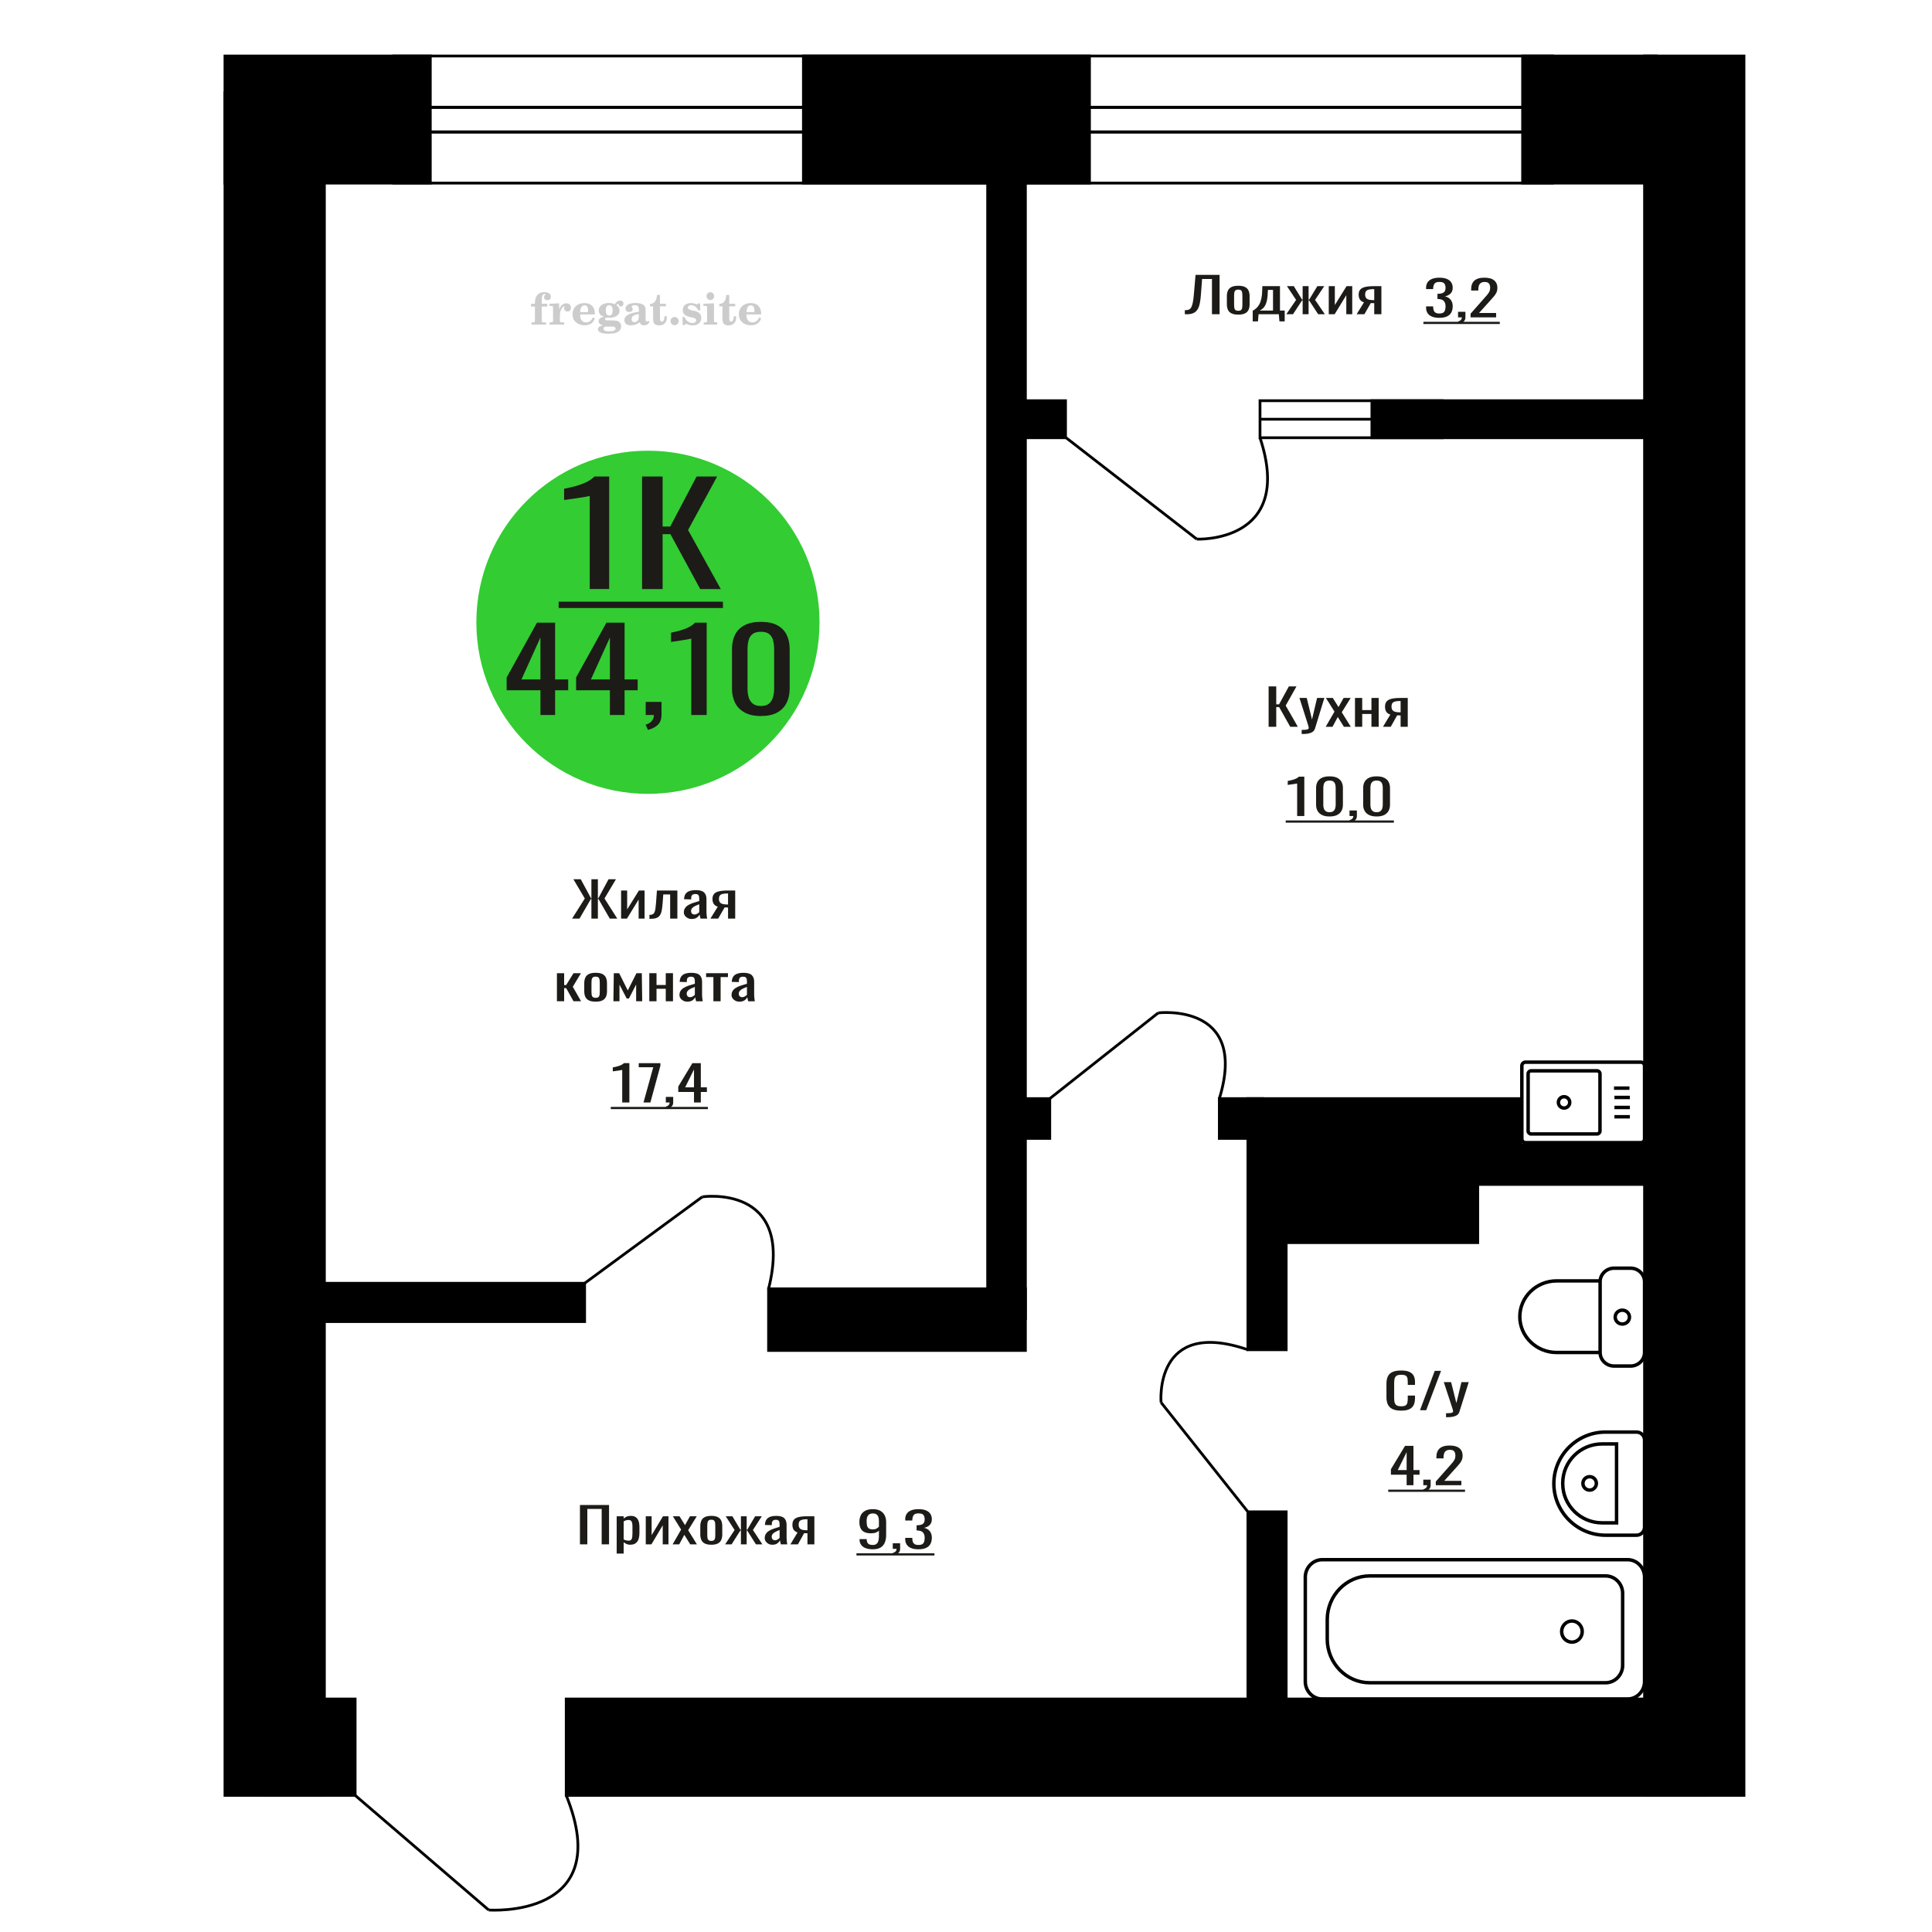
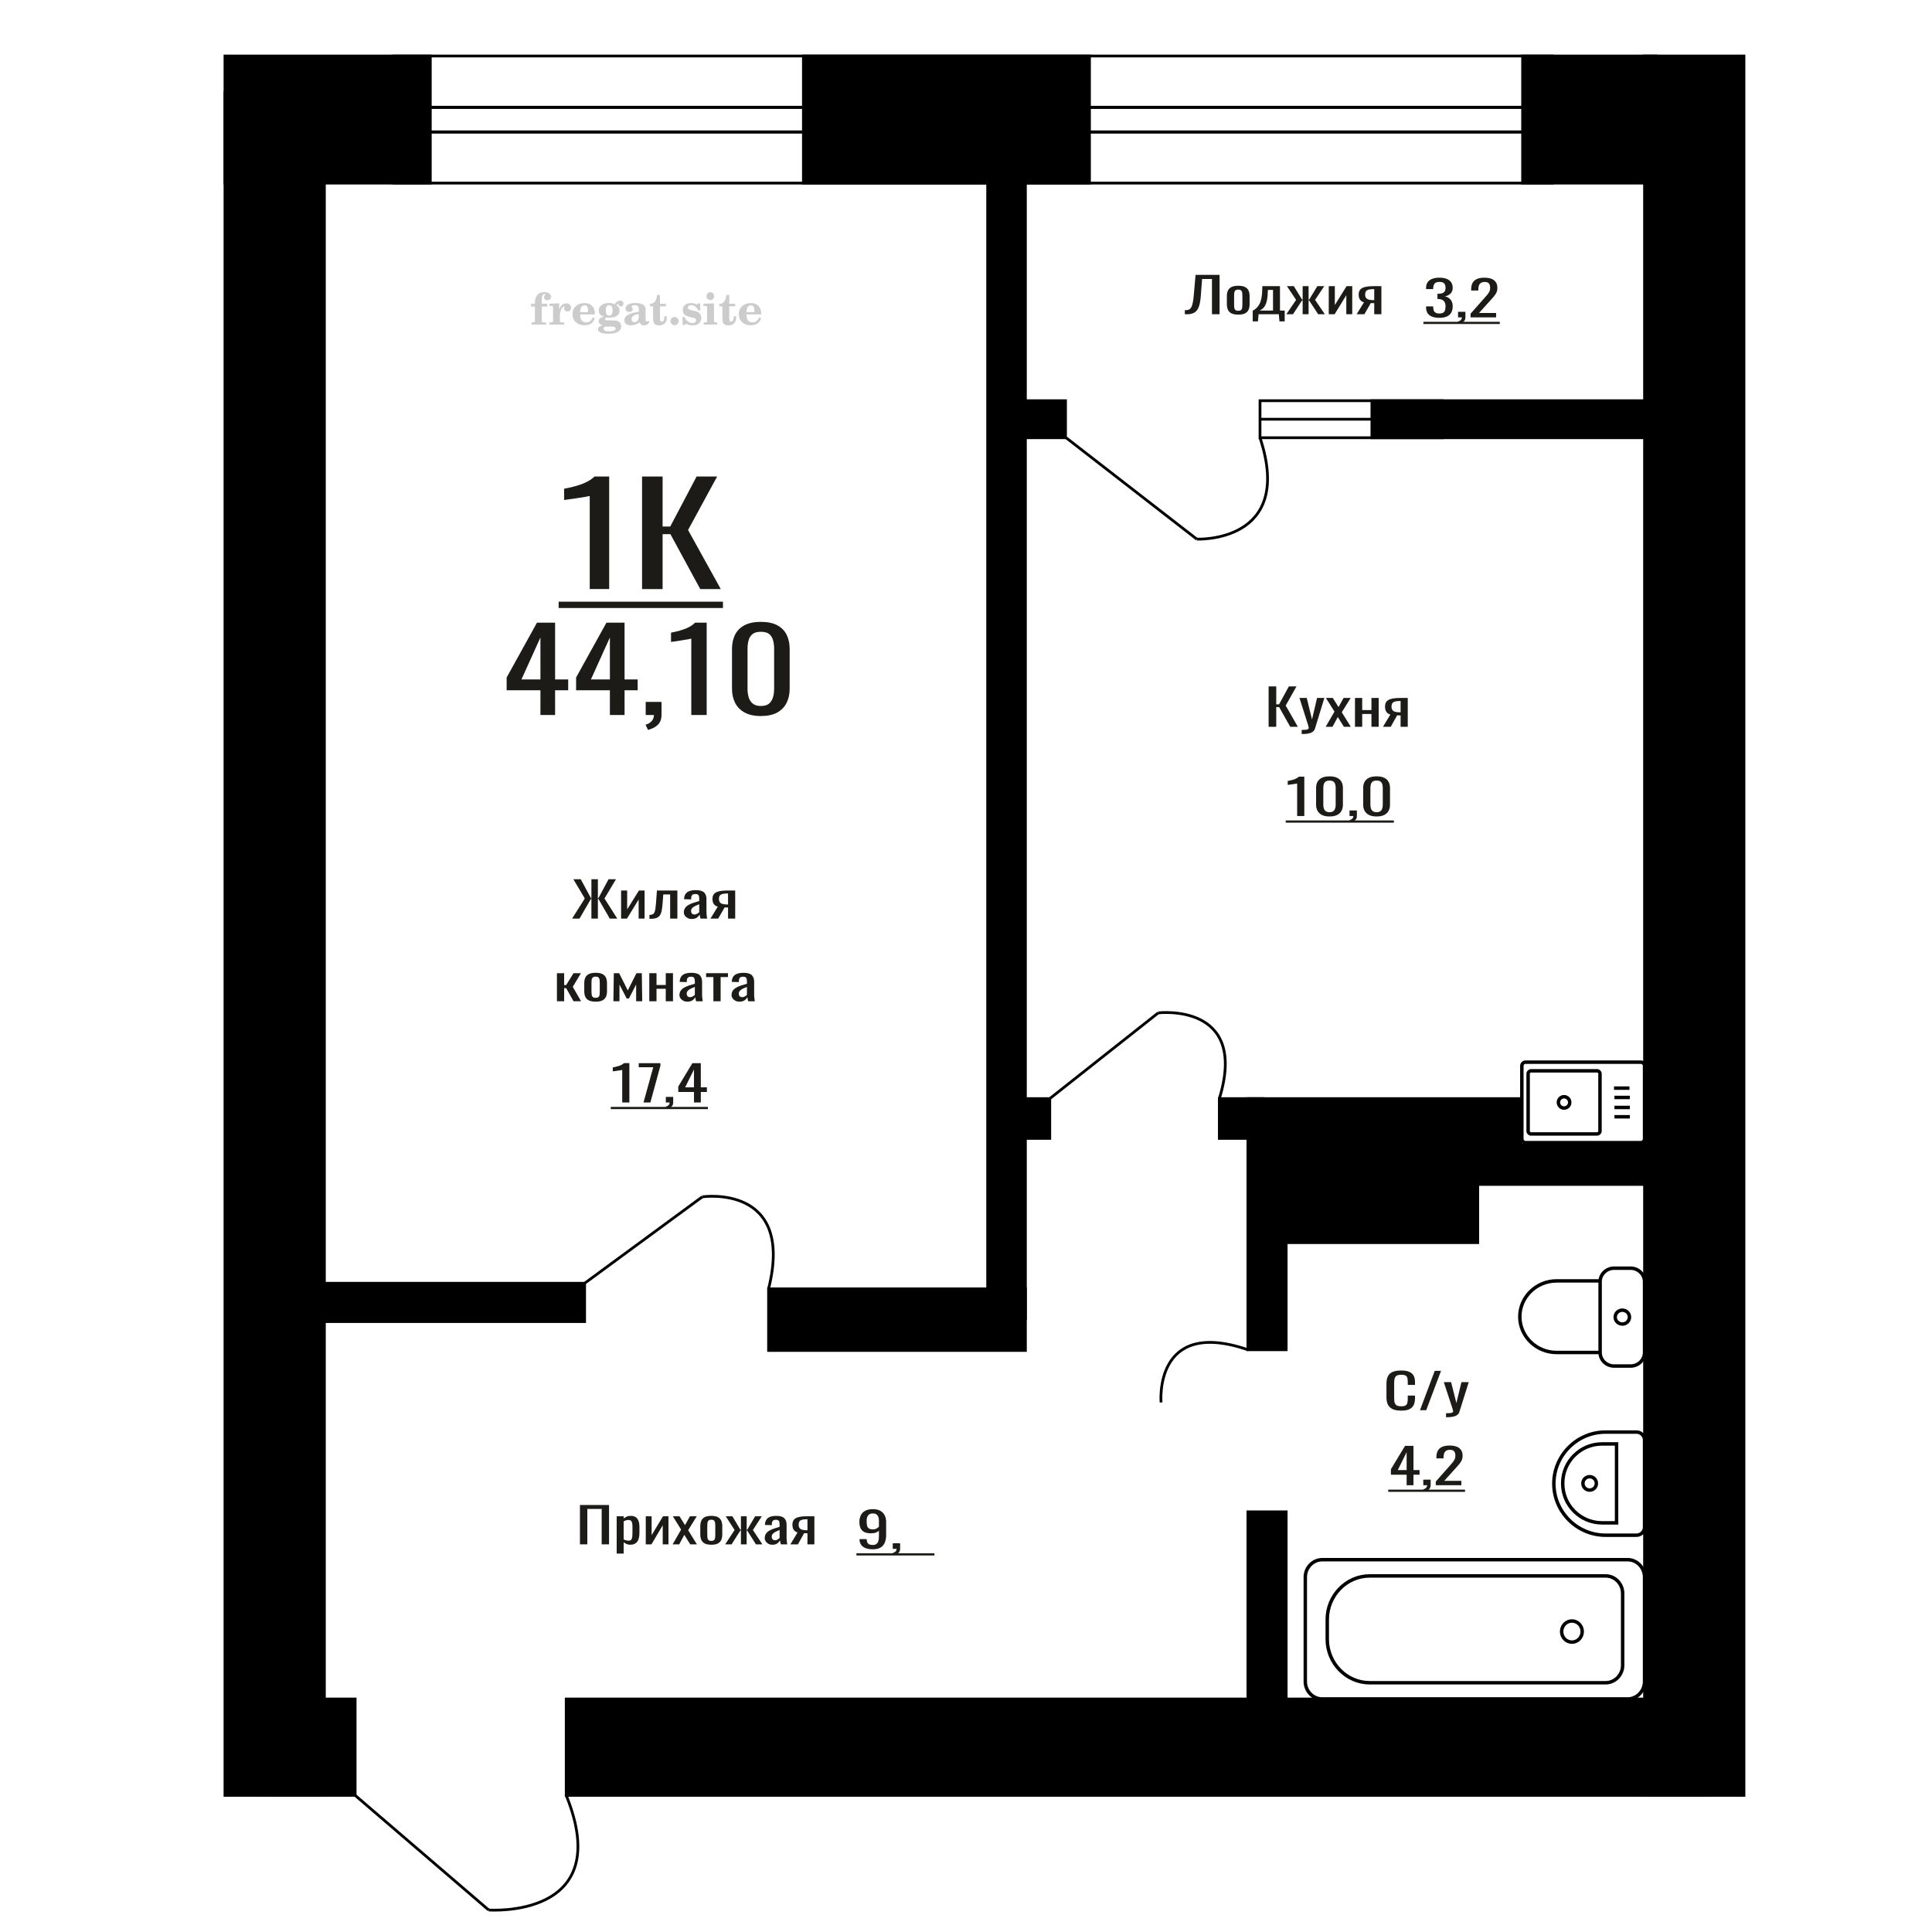
<svg xmlns="http://www.w3.org/2000/svg" xml:space="preserve" width="140mm" height="140mm" version="1.1" style="shape-rendering:geometricPrecision; text-rendering:geometricPrecision; image-rendering:optimizeQuality; fill-rule:evenodd; clip-rule:evenodd" viewBox="0 0 14000 14000">
  <defs>
    <style type="text/css">
   
    .str0 {stroke:black;stroke-width:25;stroke-miterlimit:22.926}
    .str1 {stroke:black;stroke-width:20;stroke-miterlimit:22.926}
    .fil1 {fill:none}
    .fil5 {fill:black}
    .fil2 {fill:#1C1B17}
    .fil3 {fill:#33CC33}
    .fil0 {fill:#1C1B17;fill-rule:nonzero}
    .fil4 {fill:#CCCCCC;fill-rule:nonzero}
   
  </style>
  </defs>
  <g id="Слой_x0020_1">
    <path class="fil0" d="M10153.59 10221.96c-28.09,0 -49.9,-4.23 -65.42,-12.67 -15.5,-8.45 -26.29,-19.84 -32.33,-34.15 -6.04,-14.32 -9.06,-30.28 -9.06,-47.88l0 -100.68c0,-19.24 3.02,-36.02 9.06,-50.34 6.04,-14.31 16.83,-25.4 32.33,-33.27 15.52,-7.86 37.33,-11.79 65.42,-11.79 24.84,0 44.52,3.29 59.05,9.86 14.53,6.57 24.99,15.96 31.36,28.16 6.38,12.2 9.55,26.87 9.55,44l0 22.53 -52.42 0 0 -20.06c0,-10.56 -0.74,-19.89 -2.21,-27.99 -1.46,-8.09 -5.47,-14.37 -12,-18.83 -6.54,-4.46 -17.48,-6.69 -32.84,-6.69 -15.67,0 -27.11,2.41 -34.3,7.22 -7.18,4.81 -11.84,11.61 -13.96,20.41 -2.13,8.81 -3.19,19.07 -3.19,30.81l0 113c0,14.31 1.63,25.64 4.9,33.97 3.28,8.33 8.66,14.26 16.18,17.78 7.5,3.52 17.64,5.28 30.37,5.28 15.03,0 25.81,-2.41 32.35,-7.22 6.53,-4.81 10.61,-11.44 12.25,-19.89 1.63,-8.45 2.45,-18.3 2.45,-29.57l0 -21.12 52.42 0 0 21.12c0,17.37 -2.94,32.68 -8.81,45.94 -5.89,13.26 -16.01,23.59 -30.39,30.98 -14.36,7.39 -34.63,11.09 -60.76,11.09z" />
    <polygon id="1" class="fil0" points="10289.83,10218.79 10396.64,9933.65 10442.22,9933.65 10334.91,10218.79 " />
    <path id="2" class="fil0" d="M10478.48 10269.83l0 -28.86c12.73,0 22.87,-0.41 30.38,-1.23 7.52,-0.83 12.91,-2.35 16.16,-4.58 3.28,-2.23 4.9,-5.34 4.9,-9.33 0,-2.11 -1.14,-6.81 -3.42,-14.08 -2.28,-7.28 -4.73,-15.02 -7.35,-23.23l-56.85 -173.2 52.93 0 38.22 152.07 36.75 -152.07 52.92 0 -67.62 214.73c-2.94,9.86 -8.33,17.67 -16.16,23.41 -7.85,5.75 -17.89,9.92 -30.14,12.5 -12.25,2.58 -27.03,3.87 -44.35,3.87l-6.37 0z" />
    <path class="fil1 str0" d="M11917.05 9800.64l0 -512.68c0,-54.02 -45.44,-98.22 -100.98,-98.22l-120.05 0c-55.54,0 -100.98,44.2 -100.98,98.22l0 512.68c0,54.02 45.44,98.21 100.98,98.21l120.05 0c55.54,0 100.98,-44.19 100.98,-98.21zm-322.01 0l0 -518.81 -315.25 0c-146.69,0 -266.71,116.72 -266.71,259.4l0 0.01c0,142.67 120.02,259.4 266.71,259.4l315.25 0zm212.69 -256.34c0,-27.76 -23.14,-50.27 -51.69,-50.27 -28.55,0 -51.69,22.51 -51.69,50.27 0,27.77 23.14,50.27 51.69,50.27 28.55,0 51.69,-22.5 51.69,-50.27z" />
    <path class="fil0" d="M10192.99 10762.49l0 -76.39 -113.92 0 0 -39.43 102.28 -169.32 61.09 0 0 175.31 44.1 0 0 33.44 -44.1 0 0 76.39 -49.45 0zm-63.99 -109.83l63.99 0 0 -129.55 -63.99 129.55z" />
    <path id="1" class="fil0" d="M10321.45 10808.61l-8.25 -16.2c8.73,-2.11 15.59,-5.81 20.6,-11.09 5.01,-5.28 7.52,-11.55 7.52,-18.83l-27.64 0 0 -40.48 53.33 0 0 39.78c0,12.43 -3.72,22.35 -11.15,29.74 -7.44,7.4 -18.91,13.09 -34.41,17.08z" />
    <path id="2" class="fil0" d="M10404.33 10762.49l0 -26.75 99.86 -113.01c7.43,-8.44 14.3,-16.31 20.6,-23.58 6.3,-7.28 11.47,-14.96 15.51,-23.06 4.04,-8.1 6.06,-17.43 6.06,-27.99 0,-13.14 -2.9,-23.46 -8.73,-30.97 -5.81,-7.51 -16,-11.27 -30.54,-11.27 -12.27,0 -21.81,2.46 -28.6,7.39 -6.77,4.93 -11.47,11.39 -14.06,19.36 -2.57,7.98 -3.87,16.55 -3.87,25.7l0 9.51 -51.87 0 0 -9.86c0,-17.13 3.16,-31.86 9.46,-44.18 6.29,-12.32 16.48,-21.88 30.53,-28.69 14.06,-6.81 32.73,-10.21 55.99,-10.21 31.67,0 55.26,6.51 70.77,19.54 15.51,13.02 23.28,31.04 23.28,54.04 0,12.2 -2.03,22.88 -6.06,32.03 -4.05,9.15 -9.3,17.72 -15.76,25.7 -6.47,7.98 -13.57,16.19 -21.33,24.64l-90.16 99.98 124.09 0 0 31.68 -185.17 0z" />
    <polygon id="3" class="fil2" points="10059.68,10794.49 10616.16,10794.49 10616.16,10810.49 10059.68,10810.49 " />
-     <circle class="fil3" cx="4695.24" cy="4509.26" r="1243.36" />
    <path class="fil0" d="M3916.2 5181.15l0 -179.27 -244.9 0 0 -92.53 219.89 -397.37 131.3 0 0 411.42 94.84 0 0 78.48 -94.84 0 0 179.27 -106.29 0zm-137.56 -257.75l137.56 0 0 -304.02 -137.56 304.02z" />
    <path id="1" class="fil0" d="M4419.55 5181.15l0 -179.27 -244.9 0 0 -92.53 219.88 -397.37 131.31 0 0 411.42 94.84 0 0 78.48 -94.84 0 0 179.27 -106.29 0zm-137.56 -257.75l137.56 0 0 -304.02 -137.56 304.02z" />
    <path id="2" class="fil0" d="M4695.71 5289.37l-17.71 -38c18.75,-4.96 33.51,-13.63 44.29,-26.02 10.76,-12.39 16.14,-27.13 16.14,-44.2l-59.4 0 0 -95 114.64 0 0 93.35c0,29.19 -8,52.46 -23.98,69.81 -15.97,17.34 -40.63,30.7 -73.98,40.06z" />
    <path id="3" class="fil0" d="M5009.39 5181.15l0 -553.51c-0.69,0.55 -8.51,2.21 -23.45,4.96 -14.93,2.75 -31.79,5.51 -50.54,8.26 -18.76,2.75 -35.44,5.23 -50.02,7.44 -14.6,2.2 -22.24,3.3 -22.93,3.3l0 -66.92c11.82,-2.2 25.53,-5.23 41.17,-9.08 15.63,-3.86 31.61,-8.54 47.94,-14.05 16.32,-5.51 31.95,-12.39 46.88,-20.65 14.95,-8.26 27.63,-17.9 38.05,-28.92l84.4 0 0 669.17 -111.5 0z" />
    <path id="4" class="fil0" d="M5513.79 5188.59c-47.94,0 -87.37,-8.54 -118.29,-25.61 -30.92,-17.08 -53.84,-40.49 -68.77,-70.23 -14.94,-29.74 -22.41,-63.61 -22.41,-101.61l0 -288.32c0,-39.1 7.29,-73.39 21.88,-102.85 14.59,-29.47 37.35,-52.46 68.27,-68.98 30.9,-16.53 70.67,-24.79 119.32,-24.79 48.63,0 88.22,8.26 118.8,24.79 30.57,16.52 53.15,39.51 67.73,68.98 14.59,29.46 21.88,63.75 21.88,102.85l0 288.32c0,38.55 -7.46,72.7 -22.4,102.44 -14.94,29.74 -37.69,53.01 -68.26,69.81 -30.56,16.8 -69.82,25.2 -117.75,25.2zm0 -72.7c26.4,0 46.37,-6.06 59.92,-18.18 13.54,-12.12 22.92,-27.67 28.14,-46.68 5.21,-19 7.81,-38.69 7.81,-59.06l0 -289.98c0,-21.47 -2.44,-41.71 -7.29,-60.72 -4.87,-19 -14.07,-34.28 -27.62,-45.85 -13.55,-11.56 -33.87,-17.34 -60.96,-17.34 -27.1,0 -47.6,5.78 -61.49,17.34 -13.9,11.57 -23.27,26.85 -28.14,45.85 -4.86,19.01 -7.29,39.25 -7.29,60.72l0 289.98c0,20.37 2.6,40.06 7.81,59.06 5.21,19.01 14.93,34.56 29.19,46.68 14.24,12.12 34.21,18.18 59.92,18.18z" />
    <path class="fil0" d="M4273.42 4268.51l0 -674.52c-0.88,0.68 -10.75,2.69 -29.63,6.04 -18.88,3.36 -40.16,6.72 -63.88,10.07 -23.7,3.36 -44.78,6.38 -63.21,9.06 -18.43,2.69 -28.1,4.03 -28.97,4.03l0 -81.55c14.92,-2.68 32.27,-6.37 52.02,-11.07 19.75,-4.7 39.95,-10.4 60.58,-17.11 20.63,-6.72 40.39,-15.11 59.26,-25.17 18.88,-10.07 34.9,-21.82 48.08,-35.24l106.67 0 0 815.46 -140.92 0z" />
    <polygon id="1" class="fil0" points="4652.71,4268.51 4652.71,3453.05 4801.54,3453.05 4801.54,3815.48 4856.85,3815.48 5047.82,3453.05 5196.64,3453.05 4985.92,3840.65 5222.97,4268.51 5074.15,4268.51 4858.17,3870.85 4801.54,3870.85 4801.54,4268.51 " />
    <polygon id="2" class="fil2" points="4048.22,4360.03 5238.77,4360.03 5238.77,4405.79 4048.22,4405.79 " />
    <path class="fil4" d="M3848.04 2221.26l0 -20 28.15 0 0 -6.35c0,-24.71 5.87,-43.87 17.67,-57.58 11.8,-13.7 28.37,-20.53 49.64,-20.53 14.92,0 26.72,3.07 35.45,9.16 8.74,6.08 13.13,14.28 13.13,24.6 0,7.68 -2.33,13.71 -6.99,18.1 -4.65,4.39 -11.11,6.56 -19.42,6.56 -6.82,0 -12.38,-2.01 -16.67,-6.03 -4.28,-4.02 -6.45,-9.21 -6.45,-15.5 0,-6.62 2.96,-12.49 8.94,-17.68 1.22,-1.22 1.85,-2.01 1.85,-2.33 0,-1.11 -0.53,-1.96 -1.53,-2.43 -1.06,-0.53 -2.75,-0.8 -5.13,-0.8 -7.89,0 -13.34,4.03 -16.36,12.02 -3.07,7.99 -4.6,24.23 -4.6,48.73l0 10.06 39.95 0 0 20 -39.95 0 0 102.87c0,4.66 0.95,7.83 2.91,9.52 1.96,1.7 5.72,2.54 11.27,2.54l16.94 0 0 15.88 -105.41 0 0 -15.88 13.91 -0.31c4.24,-0.21 7.09,-1.11 8.63,-2.81 1.48,-1.64 2.22,-4.6 2.22,-8.94l0 -102.87 -28.15 0z" />
    <path id="1" class="fil4" d="M3981.92 2352.07l0 -15.88 14.87 -0.31c4.34,-0.32 7.25,-1.27 8.68,-2.86 1.43,-1.59 2.17,-4.55 2.17,-8.89l0 -95.04c0,-5.08 -1.11,-8.47 -3.39,-10.11 -2.27,-1.64 -6.98,-2.48 -14.13,-2.48 -0.95,0 -2.48,0.05 -4.6,0.16 -2.12,0.1 -3.7,0.15 -4.87,0.15l0 -15.55 70.75 -3.5 0 43.71c6.25,-14.34 13.65,-25.18 22.39,-32.49 8.67,-7.25 18.46,-10.9 29.42,-10.9 10.16,0 18.41,2.86 24.76,8.52 6.35,5.72 9.53,12.97 9.53,21.86 0,8.67 -2.33,15.61 -7.04,20.85 -4.71,5.23 -10.9,7.83 -18.57,7.83 -7.15,0 -12.97,-2.28 -17.47,-6.88 -4.49,-4.61 -6.77,-10.59 -6.77,-17.94 0,-2.91 0.48,-5.56 1.43,-8.04 0.9,-2.49 2.38,-4.87 4.34,-7.15 -11.8,3.81 -20.75,12.01 -26.94,24.5 -6.19,12.49 -9.31,28.79 -9.31,48.84l0 33.66c0,4.34 0.74,7.3 2.22,8.94 1.54,1.7 4.39,2.6 8.63,2.81l20.27 0.31 0 15.88 -106.37 0z" />
    <path id="2" class="fil4" d="M4296.3 2299.68l13.97 6.67c-4.97,16.62 -13.65,29.26 -26.09,37.89 -12.48,8.62 -28.31,12.91 -47.51,12.91 -26.36,0 -47.58,-7.41 -63.77,-22.17 -16.14,-14.77 -24.23,-34.13 -24.23,-58.1 0,-23.92 8.04,-43.4 24.07,-58.32 16.09,-14.92 37.1,-22.38 63.03,-22.38 23.65,0 42.01,6.82 55.14,20.53 13.12,13.65 19.68,32.86 19.68,57.52l0 4.18 -106.68 0 0 2.17c0,18.36 3.7,32.23 11.06,41.59 7.41,9.37 18.41,14.02 32.97,14.02 10.63,0 20,-3.06 28.04,-9.2 8.1,-6.14 14.87,-15.24 20.32,-27.31zm-92.39 -37.78l48.79 0c3.33,0 5.66,-0.74 6.98,-2.17 1.33,-1.43 2.02,-4.07 2.02,-7.94 0,-13.65 -2.07,-23.6 -6.14,-29.79 -4.08,-6.19 -10.48,-9.31 -19.26,-9.31 -10.11,0 -17.84,4.07 -23.18,12.17 -5.29,8.15 -8.36,20.48 -9.21,37.04z" />
    <path id="3" class="fil4" d="M4368.9 2357.84c-10.26,-2.59 -17.99,-6.41 -23.23,-11.54 -5.23,-5.13 -7.83,-11.43 -7.83,-19 0,-8.36 3.44,-15.24 10.37,-20.69 6.94,-5.39 16.94,-9.1 29.96,-11.06 -12.81,-3.43 -22.55,-9.04 -29.27,-16.93 -6.72,-7.83 -10.1,-17.41 -10.1,-28.68 0,-16.09 6.82,-29.21 20.47,-39.26 13.66,-10.11 31.49,-15.14 53.5,-15.14 7.78,0 15.08,0.8 22.02,2.33 6.93,1.54 13.65,3.86 20.16,6.93l5.45 -7.88c4.23,-6.03 9.31,-10.64 15.18,-13.92 5.88,-3.28 12.02,-4.92 18.42,-4.92 7.04,0 12.75,2.01 17.2,6.03 4.44,4.08 6.67,9.26 6.67,15.56 0,6.19 -1.7,11.27 -5.14,15.13 -3.38,3.87 -7.83,5.82 -13.28,5.82 -3.76,0 -6.93,-0.79 -9.63,-2.38 -2.7,-1.64 -4.87,-4.07 -6.51,-7.35 -0.63,-1.27 -1,-2.81 -1.22,-4.66 -0.31,-2.59 -1.43,-3.91 -3.28,-4.02 -1.85,0 -3.91,0.9 -6.19,2.7 -2.27,1.8 -4.13,4.07 -5.55,6.82 7.83,5.4 13.54,11.17 17.14,17.36 3.6,6.25 5.4,13.39 5.4,21.43 0,16.14 -6.56,28.79 -19.63,37.94 -13.07,9.16 -31.23,13.76 -54.46,13.76 -1.95,0 -4.71,-0.1 -8.25,-0.32 -3.49,-0.21 -6.03,-0.31 -7.57,-0.31 -4.87,0 -8.68,0.9 -11.37,2.75 -2.76,1.8 -4.13,4.29 -4.13,7.46 0,3.65 1.21,6.19 3.65,7.62 2.43,1.43 6.67,2.17 12.75,2.17l23.02 0c12.07,0 22.6,0.37 31.54,1.16 8.99,0.8 15.13,1.8 18.57,3.02 8.68,3.12 15.45,8.26 20.32,15.5 4.87,7.25 7.31,15.62 7.31,25.09 0,16.72 -7.94,29.58 -23.82,38.57 -15.87,9 -38.63,13.5 -68.31,13.5 -25.24,0 -44.24,-2.75 -56.99,-8.2 -12.76,-5.51 -19.16,-13.66 -19.16,-24.5 0,-7.15 3.12,-13.08 9.31,-17.89 6.19,-4.82 15.03,-8.15 26.51,-10zm15.62 8.84c-4.03,1.64 -6.88,3.54 -8.58,5.66 -1.69,2.11 -2.54,4.87 -2.54,8.31 0,6.93 3.02,12.06 9,15.34 5.98,3.33 15.29,4.98 27.94,4.98 17.14,0 29.84,-1.59 38.05,-4.71 8.2,-3.18 12.33,-8.05 12.33,-14.72 0,-5.23 -2.23,-9.04 -6.67,-11.37 -4.45,-2.33 -12.07,-3.49 -22.86,-3.49l-46.67 0zm5.39 -117.59c0,13.07 1.96,22.6 5.88,28.58 3.97,5.98 10.1,8.99 18.52,8.99 8.46,0 14.71,-3.01 18.78,-9.1 4.02,-6.03 6.04,-15.5 6.04,-28.47 0,-12.7 -2.02,-22.12 -6.04,-28.2 -4.07,-6.09 -10.32,-9.16 -18.78,-9.16 -8.42,0 -14.55,3.07 -18.52,9.16 -3.92,6.08 -5.88,15.5 -5.88,28.2z" />
    <path id="4" class="fil4" d="M4629.04 2275.23c-18.79,3.02 -32.17,7.47 -40.11,13.34 -7.99,5.87 -11.96,14.13 -11.96,24.82 0,6.51 1.8,11.64 5.34,15.5 3.55,3.81 8.37,5.72 14.35,5.72 9.78,0 17.67,-3.65 23.54,-10.96 5.88,-7.3 8.84,-17.3 8.84,-30l0 -18.42zm49.21 40.22c0,5.08 0.9,8.68 2.7,10.85 1.8,2.17 4.76,3.23 8.79,3.23 1.85,0 3.96,-0.53 6.35,-1.64 2.38,-1.06 3.86,-1.59 4.49,-1.59 1.22,0 2.23,0.37 2.97,1.22 0.68,0.84 1.06,2.01 1.06,3.59 0,6.62 -3.76,12.65 -11.33,18.16 -7.57,5.45 -16.61,8.2 -27.15,8.2 -7.88,0 -14.6,-2.07 -20.16,-6.25 -5.61,-4.18 -8.89,-9.57 -9.94,-16.14 -8.68,7.09 -18.53,12.6 -29.53,16.51 -11.01,3.92 -22.33,5.88 -34.03,5.88 -15.18,0 -26.99,-3.28 -35.35,-9.9 -8.36,-6.61 -12.54,-15.93 -12.54,-27.94 0,-15.98 8.42,-28.84 25.19,-38.47 16.78,-9.68 43.34,-16.93 79.59,-21.8l0 -17.25c0,-11.17 -2.22,-19.05 -6.67,-23.71 -4.44,-4.65 -11.85,-6.98 -22.17,-6.98 -6.72,0 -12.38,1.11 -16.94,3.33 -4.6,2.22 -6.93,4.82 -6.93,7.67 0,0.74 1.38,2.86 4.13,6.41 2.75,3.49 4.13,7.41 4.13,11.8 0,5.98 -2.33,10.79 -7.04,14.5 -4.71,3.65 -10.85,5.5 -18.36,5.5 -7.68,0 -14.03,-2.22 -19.11,-6.67 -5.02,-4.44 -7.56,-10 -7.56,-16.72 0,-13.23 6.35,-23.49 19.05,-30.8 12.75,-7.25 30.69,-10.9 53.97,-10.9 13.02,0 24.45,1.33 34.35,3.97 9.84,2.59 17.99,6.51 24.39,11.64 5.08,3.97 8.63,8.42 10.64,13.44 2.01,4.98 3.01,12.65 3.01,22.97l0 67.89z" />
    <path id="5" class="fil4" d="M4832.09 2292.06c0,0.74 0.1,1.85 0.26,3.34 0.16,1.48 0.21,2.59 0.21,3.33 0,18.57 -4.92,33.07 -14.76,43.5 -9.9,10.37 -23.6,15.56 -41.12,15.56 -15.98,0 -27.36,-3.76 -34.08,-11.33 -6.72,-7.51 -10.05,-20.8 -10.05,-39.85l0 -86.62 -22.86 0 0 -17.04c15.72,-1 27.94,-7.14 36.62,-18.31 8.68,-11.16 13.44,-26.93 14.29,-47.2l21.8 0 0 63.82 42.86 0 0 18.73 -42.86 0 0 84.14c0,10.74 1,17.88 2.96,21.38 1.96,3.54 5.4,5.29 10.37,5.29 6.09,0 10.69,-3.23 13.87,-9.63 3.12,-6.41 4.87,-16.09 5.18,-29.11l17.31 0z" />
    <path id="6" class="fil4" d="M4888.23 2296.82c8.05,0 15.03,2.92 20.91,8.79 5.87,5.82 8.83,12.8 8.83,20.95 0,8.21 -2.91,15.24 -8.78,21.12 -5.82,5.87 -12.81,8.84 -20.96,8.84 -8.09,0 -15.02,-2.97 -20.85,-8.84 -5.87,-5.88 -8.78,-12.91 -8.78,-21.12 0,-8.04 2.96,-15.02 8.84,-20.9 5.87,-5.87 12.8,-8.84 20.79,-8.84z" />
    <path id="7" class="fil4" d="M4945.91 2296.19l13.71 0c6.51,14.39 14.76,25.4 24.76,33.02 10.06,7.62 21.22,11.43 33.61,11.43 8.09,0 14.49,-1.8 19.2,-5.34 4.77,-3.6 7.15,-8.37 7.15,-14.4 0,-5.4 -2.07,-9.52 -6.25,-12.43 -4.18,-2.91 -13.07,-5.77 -26.72,-8.58 -23.44,-4.49 -39.95,-10.84 -49.53,-18.94 -9.58,-8.1 -14.34,-19.42 -14.34,-33.97 0,-16.14 5.34,-28.63 16.03,-37.47 10.69,-8.89 25.88,-13.33 45.51,-13.33 7.3,0 14.29,0.9 20.8,2.75 6.56,1.85 12.54,4.5 17.94,7.99l12.43 -8.52 13.07 0 1.54 50.8 -14.92 0c-5.56,-11.91 -12.76,-21.27 -21.54,-27.99 -8.79,-6.72 -18.21,-10.11 -28.31,-10.11 -7.68,0 -13.92,1.69 -18.73,5.13 -4.87,3.44 -7.31,7.73 -7.31,12.91 0,9.85 12.54,16.99 37.57,21.44 3.02,0.52 5.35,0.95 6.99,1.27 17.67,3.28 31.01,9.26 39.9,17.93 8.89,8.68 13.33,19.95 13.33,33.77 0,16.66 -5.61,29.84 -16.82,39.58 -11.22,9.79 -26.52,14.66 -45.94,14.66 -8.67,0 -16.93,-1.01 -24.66,-3.07 -7.77,-2.07 -14.76,-5.03 -21.11,-8.95l-13.65 9.48 -12.75 0 -0.96 -59.06z" />
    <path id="8" class="fil4" d="M5119.53 2145.69c0,-7.88 2.7,-14.55 8.15,-20 5.45,-5.5 12.01,-8.25 19.79,-8.25 7.46,0 13.92,2.75 19.42,8.31 5.45,5.55 8.2,12.17 8.2,19.94 0,7.78 -2.7,14.45 -8.15,20.11 -5.45,5.67 -11.9,8.47 -19.47,8.47 -7.78,0 -14.34,-2.75 -19.79,-8.31 -5.45,-5.55 -8.15,-12.27 -8.15,-20.27zm54.29 178.39c0,4.44 0.74,7.51 2.17,9.1 1.48,1.59 4.39,2.49 8.73,2.7l12.6 0.31 0 15.88 -98.11 0 0 -15.88 13.81 -0.31c4.29,-0.21 7.2,-1.11 8.68,-2.81 1.53,-1.64 2.28,-4.65 2.28,-8.99l0 -95.04c0,-5.03 -1.12,-8.42 -3.39,-10.06 -2.28,-1.64 -6.93,-2.48 -13.97,-2.48 -0.95,0 -2.44,0.05 -4.61,0.16 -2.11,0.1 -3.75,0.15 -5.02,0.15l0 -15.55 76.83 -3.5 0 126.32z" />
    <path id="9" class="fil4" d="M5334.38 2292.06c0,0.74 0.1,1.85 0.26,3.34 0.16,1.48 0.21,2.59 0.21,3.33 0,18.57 -4.92,33.07 -14.76,43.5 -9.9,10.37 -23.6,15.56 -41.12,15.56 -15.98,0 -27.36,-3.76 -34.08,-11.33 -6.72,-7.51 -10.05,-20.8 -10.05,-39.85l0 -86.62 -22.86 0 0 -17.04c15.72,-1 27.94,-7.14 36.62,-18.31 8.68,-11.16 13.44,-26.93 14.29,-47.2l21.8 0 0 63.82 42.86 0 0 18.73 -42.86 0 0 84.14c0,10.74 1,17.88 2.96,21.38 1.96,3.54 5.4,5.29 10.37,5.29 6.09,0 10.69,-3.23 13.87,-9.63 3.12,-6.41 4.87,-16.09 5.18,-29.11l17.31 0z" />
    <path id="10" class="fil4" d="M5501.54 2299.68l13.97 6.67c-4.97,16.62 -13.65,29.26 -26.09,37.89 -12.48,8.62 -28.31,12.91 -47.51,12.91 -26.36,0 -47.58,-7.41 -63.77,-22.17 -16.14,-14.77 -24.23,-34.13 -24.23,-58.1 0,-23.92 8.04,-43.4 24.07,-58.32 16.09,-14.92 37.1,-22.38 63.03,-22.38 23.65,0 42.01,6.82 55.14,20.53 13.12,13.65 19.68,32.86 19.68,57.52l0 4.18 -106.68 0 0 2.17c0,18.36 3.7,32.23 11.06,41.59 7.41,9.37 18.41,14.02 32.97,14.02 10.63,0 20,-3.06 28.04,-9.2 8.1,-6.14 14.87,-15.24 20.32,-27.31zm-92.39 -37.78l48.79 0c3.33,0 5.66,-0.74 6.98,-2.17 1.33,-1.43 2.02,-4.07 2.02,-7.94 0,-13.65 -2.07,-23.6 -6.14,-29.79 -4.08,-6.19 -10.48,-9.31 -19.26,-9.31 -10.11,0 -17.84,4.07 -23.18,12.17 -5.29,8.15 -8.36,20.48 -9.21,37.04z" />
    <polygon class="fil0" points="9192.88,5266.53 9192.88,4973.8 9248.14,4973.8 9248.14,5103.9 9268.68,5103.9 9339.57,4973.8 9394.83,4973.8 9316.58,5112.94 9404.6,5266.53 9349.35,5266.53 9269.16,5123.78 9248.14,5123.78 9248.14,5266.53 " />
    <path id="1" class="fil0" d="M9432.47 5318.93l0 -29.63c12.71,0 22.82,-0.42 30.32,-1.27 7.49,-0.84 12.88,-2.41 16.14,-4.69 3.26,-2.29 4.88,-5.49 4.88,-9.58 0,-2.17 -1.13,-6.99 -3.42,-14.46 -2.29,-7.47 -4.72,-15.42 -7.33,-23.85l-56.72 -177.81 52.81 0 38.14 156.13 36.66 -156.13 52.81 0 -67.47 220.45c-2.94,10.12 -8.31,18.14 -16.15,24.04 -7.82,5.9 -17.84,10.18 -30.06,12.83 -12.23,2.65 -26.98,3.97 -44.25,3.97l-6.36 0z" />
    <polygon id="2" class="fil0" points="9606.54,5266.53 9670.1,5156.66 9608.01,5057.64 9657.89,5057.64 9699.45,5123.78 9736.11,5057.64 9787.46,5057.64 9722.92,5161.36 9788.43,5266.53 9738.56,5266.53 9694.06,5195.7 9655.92,5266.53 " />
    <polygon id="3" class="fil0" points="9818.75,5266.53 9818.75,5057.64 9871.07,5057.64 9871.07,5145.46 9938.06,5145.46 9938.06,5057.64 9990.38,5057.64 9990.38,5266.53 9938.06,5266.53 9938.06,5173.65 9871.07,5173.65 9871.07,5266.53 " />
    <path id="4" class="fil0" d="M10021.66 5266.53l53.31 -88.54c-9.14,-2.65 -16.55,-6.63 -22.26,-11.93 -5.7,-5.3 -9.86,-11.8 -12.46,-19.51 -2.61,-7.71 -3.91,-16.39 -3.91,-26.03 0,-11.08 1.95,-20.6 5.86,-28.55 3.91,-7.95 10.1,-14.45 18.59,-19.51 8.47,-5.06 19.71,-8.8 33.73,-11.21 14.01,-2.4 31.29,-3.61 51.83,-3.61l54.77 0 0 208.89 -51.83 0 0 -82.4c-5.23,0 -9.62,-0.06 -13.21,-0.18 -3.59,-0.12 -7.5,-0.3 -11.73,-0.54l-46.46 83.12 -56.23 0zm121.75 -104.81c0.65,0 1.72,0 3.18,0 1.48,0 2.37,0 2.7,0l0 -82.03c-0.33,0 -1.22,0 -2.7,0 -1.46,0 -2.37,0 -2.69,0 -15.32,0 -27.45,1.38 -36.42,4.15 -8.97,2.77 -15.24,7.11 -18.82,13.01 -3.59,5.91 -5.39,13.8 -5.39,23.67 0,13.74 4.16,23.98 12.48,30.72 8.31,6.75 24.2,10.24 47.66,10.48z" />
    <polygon class="fil0" points="4202.58,11190.91 4202.58,10905.77 4413.36,10905.77 4413.36,11190.91 4359.95,11190.91 4359.95,10934.28 4255.98,10934.28 4255.98,11190.91 " />
    <path id="1" class="fil0" d="M4468.66 11257.8l0 -270.36 50.58 0 0 16.19c5.98,-5.16 13.22,-9.62 21.73,-13.38 8.52,-3.75 18.6,-5.63 30.25,-5.63 14.18,0 25.44,2.76 33.79,8.27 8.36,5.52 14.57,12.44 18.68,20.77 4.09,8.33 6.77,16.78 8.03,25.35 1.26,8.57 1.89,15.9 1.89,22l0 49.29c0,14.31 -1.89,27.86 -5.68,40.65 -3.77,12.8 -10.63,23.12 -20.55,30.98 -9.92,7.87 -23.87,11.8 -41.82,11.8 -9.78,0 -18.44,-1.82 -26.01,-5.46 -7.56,-3.64 -14.33,-7.8 -20.31,-12.5l0 82.03 -50.58 0zm86.96 -93.64c8.82,0 15.13,-2.41 18.9,-7.22 3.79,-4.81 6.15,-11.32 7.09,-19.54 0.96,-8.21 1.43,-17.25 1.43,-27.1l0 -49.29c0,-8.45 -0.63,-16.25 -1.9,-23.41 -1.26,-7.16 -3.93,-12.85 -8.03,-17.07 -4.09,-4.23 -10.55,-6.34 -19.37,-6.34 -6.62,0 -12.93,1.06 -18.92,3.17 -5.98,2.11 -11.18,4.58 -15.58,7.39l0 130.25c4.72,2.58 10.08,4.76 16.07,6.52 5.97,1.76 12.75,2.64 20.31,2.64z" />
    <polygon id="2" class="fil0" points="4679.46,11190.91 4679.46,10987.44 4721.99,10987.44 4721.99,11124.38 4804.24,10987.44 4843.94,10987.44 4843.94,11190.91 4802.35,11190.91 4802.35,11052.91 4720.58,11190.91 " />
    <polygon id="3" class="fil0" points="4874.19,11190.91 4935.62,11083.89 4875.6,10987.44 4923.81,10987.44 4963.98,11051.86 4999.44,10987.44 5049.06,10987.44 4986.67,11088.47 5050,11190.91 5001.8,11190.91 4958.78,11121.91 4921.92,11190.91 " />
    <path id="4" class="fil0" d="M5154.45 11193.73c-20.16,0 -36.07,-3.05 -47.73,-9.16 -11.66,-6.1 -19.93,-14.78 -24.81,-26.05 -4.88,-11.26 -7.33,-24.52 -7.33,-39.78l0 -59.14c0,-15.25 2.45,-28.51 7.33,-39.78 4.88,-11.26 13.15,-19.94 24.81,-26.05 11.66,-6.1 27.57,-9.15 47.73,-9.15 20.17,0 36.01,3.05 47.5,9.15 11.51,6.11 19.7,14.79 24.59,26.05 4.87,11.27 7.31,24.53 7.31,39.78l0 59.14c0,15.26 -2.44,28.52 -7.31,39.78 -4.89,11.27 -13.08,19.95 -24.59,26.05 -11.49,6.11 -27.33,9.16 -47.5,9.16zm0 -27.81c9.78,0 16.62,-2.12 20.57,-6.34 3.93,-4.23 6.3,-9.8 7.09,-16.72 0.78,-6.93 1.18,-14.14 1.18,-21.65l0 -63.72c0,-7.74 -0.4,-15.02 -1.18,-21.83 -0.79,-6.8 -3.16,-12.37 -7.09,-16.72 -3.95,-4.34 -10.79,-6.51 -20.57,-6.51 -9.76,0 -16.7,2.17 -20.79,6.51 -4.1,4.35 -6.54,9.92 -7.32,16.72 -0.79,6.81 -1.18,14.09 -1.18,21.83l0 63.72c0,7.51 0.39,14.72 1.18,21.65 0.78,6.92 3.22,12.49 7.32,16.72 4.09,4.22 11.03,6.34 20.79,6.34z" />
    <polygon id="5" class="fil0" points="5254.65,11190.91 5323.17,11087.06 5258.9,10987.44 5307.1,10987.44 5365.24,11085.3 5369.02,11085.3 5369.02,10987.44 5410.62,10987.44 5410.62,11085.3 5414.39,11085.3 5472.05,10987.44 5520.27,10987.44 5455.98,11087.06 5524.52,11190.91 5477.73,11190.91 5414.39,11090.93 5410.62,11090.93 5410.62,11190.91 5369.02,11190.91 5369.02,11090.93 5364.77,11090.93 5301.44,11190.91 " />
    <path id="6" class="fil0" d="M5596.36 11193.73c-10.71,0 -20.16,-2.29 -28.35,-6.87 -8.19,-4.57 -14.65,-10.44 -19.38,-17.6 -4.72,-7.16 -7.09,-14.73 -7.09,-22.71 0,-12.67 2.84,-23.35 8.5,-32.03 5.68,-8.68 13.47,-16.02 23.4,-22 9.93,-5.99 21.43,-11.21 34.51,-15.67 13.06,-4.46 26.85,-8.8 41.35,-13.02l0 -14.44c0,-8.21 -0.63,-15.02 -1.89,-20.41 -1.26,-5.4 -3.86,-9.45 -7.8,-12.15 -3.94,-2.7 -9.84,-4.05 -17.73,-4.05 -6.92,0 -12.52,1.18 -16.78,3.52 -4.24,2.35 -7.31,5.69 -9.21,10.04 -1.89,4.34 -2.83,9.44 -2.83,15.31l0 10.21 -50.11 -1.41c0.64,-22.53 7.56,-39.13 20.8,-49.81 13.24,-10.68 33.71,-16.02 61.44,-16.02 27.1,0 46.32,5.52 57.66,16.55 11.35,11.03 17.03,26.98 17.03,47.87l0 92.94c0,6.33 0.22,12.44 0.69,18.3 0.49,5.87 1.1,11.33 1.9,16.37 0.79,5.05 1.5,9.8 2.13,14.26l-46.32 0c-0.95,-3.75 -2.13,-8.51 -3.54,-14.26 -1.43,-5.75 -2.45,-10.97 -3.08,-15.66 -3.15,7.98 -9.22,15.43 -18.19,22.35 -8.98,6.92 -21.35,10.39 -37.11,10.39zm19.86 -32.39c5.03,0 9.76,-1.06 14.18,-3.17 4.4,-2.11 8.35,-4.52 11.81,-7.22 3.47,-2.69 5.83,-4.87 7.09,-6.51l0 -57.73c-7.88,3.28 -15.28,6.57 -22.22,9.86 -6.93,3.28 -13,6.74 -18.19,10.38 -5.2,3.64 -9.29,7.75 -12.29,12.32 -2.99,4.58 -4.49,9.8 -4.49,15.67 0,8.21 2.05,14.67 6.15,19.36 4.09,4.69 10.08,7.04 17.96,7.04z" />
    <path id="7" class="fil0" d="M5727.75 11190.91l51.51 -86.25c-8.82,-2.58 -15.99,-6.45 -21.51,-11.61 -5.5,-5.17 -9.53,-11.5 -12.04,-19.01 -2.52,-7.51 -3.78,-15.96 -3.78,-25.35 0,-10.8 1.89,-20.07 5.67,-27.81 3.78,-7.75 9.76,-14.08 17.95,-19.01 8.19,-4.93 19.07,-8.57 32.62,-10.91 13.54,-2.35 30.24,-3.52 50.1,-3.52l52.94 0 0 203.47 -50.11 0 0 -80.26c-5.03,0 -9.29,-0.06 -12.75,-0.18 -3.48,-0.12 -7.25,-0.29 -11.35,-0.53l-44.9 80.97 -54.35 0zm117.69 -102.09c0.63,0 1.65,0 3.06,0 1.42,0 2.29,0 2.6,0l0 -79.91c-0.31,0 -1.18,0 -2.6,0 -1.41,0 -2.28,0 -2.59,0 -14.81,0 -26.54,1.35 -35.22,4.05 -8.66,2.7 -14.73,6.92 -18.19,12.67 -3.46,5.75 -5.2,13.44 -5.2,23.06 0,13.38 4.02,23.35 12.05,29.92 8.04,6.57 23.4,9.98 46.09,10.21z" />
    <path class="fil1 str0" d="M11055.09 7696.67l834.72 0c14.97,0 27.23,12.25 27.23,27.22l0 528.79c0,14.97 -12.26,27.22 -27.23,27.22l-834.72 0c-14.98,0 -27.23,-12.25 -27.23,-27.22l0 -528.79c0,-14.97 12.25,-27.22 27.23,-27.22zm39.69 62.81l477.98 0c11.76,0 21.37,9.61 21.37,21.35l0 414.9c0,11.75 -9.61,21.36 -21.37,21.36l-477.98 0c-11.75,0 -21.36,-9.61 -21.36,-21.36l0 -414.9c0,-11.74 9.61,-21.35 21.36,-21.35zm238.99 187.76c22.69,0 41.07,18.38 41.07,41.04 0,22.67 -18.38,41.04 -41.07,41.04 -22.67,0 -41.06,-18.37 -41.06,-41.04 0,-22.66 18.39,-41.04 41.06,-41.04zm361.87 -62.14l111.93 0m-108.82 67.53l111.93 0m-111.93 72.36l111.93 0m-111.93 67.53l111.93 0" />
    <line class="fil1 str1" x1="7718.12" y1="3166.6" x2="8672.3" y2="3906.65" />
    <path class="fil1 str1" d="M8672.31 3906.65c0,0 712.02,32.42 458.22,-734.65" />
    <path class="fil0" d="M6324.91 11226.73c-20.37,0 -37.73,-2.76 -52.12,-8.27 -14.38,-5.52 -25.28,-13.56 -32.72,-24.12 -7.43,-10.56 -11.3,-23.35 -11.63,-38.37 0,-0.47 0,-1 0,-1.58 0,-0.59 0,-1.12 0,-1.59l51.87 0c0,13.61 3.07,24.12 9.21,31.51 6.14,7.39 18.09,11.09 35.87,11.09 9.69,0 17.78,-2.17 24.23,-6.51 6.46,-4.35 11.31,-11.04 14.55,-20.07 3.23,-9.04 4.84,-20.48 4.84,-34.32l0 -43.3c-4.84,5.86 -12.03,10.62 -21.56,14.25 -9.54,3.64 -21.41,5.46 -35.64,5.46 -21.64,0 -38.61,-3.46 -50.89,-10.38 -12.28,-6.93 -20.93,-16.55 -25.93,-28.87 -5.01,-12.32 -7.52,-26.7 -7.52,-43.12 0,-17.37 3.24,-33.04 9.7,-47 6.45,-13.96 16.88,-25.05 31.27,-33.27 14.37,-8.21 33.2,-12.32 56.47,-12.32 22.62,0 41.03,4.17 55.26,12.5 14.21,8.33 24.63,19.54 31.25,33.62 6.64,14.08 9.95,29.8 9.95,47.17l0 95.75c0,18.31 -2.91,35.2 -8.73,50.69 -5.82,15.49 -15.67,27.87 -29.57,37.14 -13.89,9.27 -33.28,13.91 -58.16,13.91zm0 -144.33c11.3,0 20.51,-2.06 27.62,-6.16 7.12,-4.11 12.61,-8.63 16.48,-13.56l0 -42.24c0,-9.86 -1.29,-18.83 -3.87,-26.93 -2.59,-8.1 -7.12,-14.55 -13.57,-19.36 -6.46,-4.81 -15.36,-7.22 -26.66,-7.22 -11.32,0 -20.28,2.46 -26.91,7.39 -6.62,4.93 -11.3,11.33 -14.06,19.19 -2.74,7.86 -4.11,16.49 -4.11,25.87 0,11.27 0.73,21.71 2.17,31.33 1.46,9.63 5.34,17.31 11.64,23.06 6.3,5.75 16.73,8.63 31.27,8.63z" />
    <path id="1" class="fil0" d="M6477.12 11269.68l-8.25 -16.2c8.73,-2.11 15.59,-5.81 20.6,-11.09 5.01,-5.28 7.52,-11.55 7.52,-18.83l-27.64 0 0 -40.48 53.33 0 0 39.78c0,12.43 -3.71,22.35 -11.15,29.74 -7.44,7.4 -18.91,13.09 -34.41,17.08z" />
-     <path id="2" class="fil0" d="M6655.49 11226.73c-21.33,0 -39.09,-2.94 -53.31,-8.8 -14.23,-5.87 -24.89,-14.32 -31.99,-25.35 -7.12,-11.03 -10.67,-24.05 -10.67,-39.07l0 -9.51 51.39 0c0,0.94 0,1.94 0,2.99 0,1.06 0,2.17 0,3.35 0.31,8.45 1.69,16.07 4.11,22.88 2.43,6.81 6.79,12.2 13.08,16.19 6.31,3.99 15.44,5.99 27.39,5.99 12.62,0 22.14,-2.17 28.6,-6.51 6.47,-4.35 10.83,-10.51 13.1,-18.49 2.26,-7.98 3.39,-17.13 3.39,-27.45 0,-15.02 -3.81,-27.29 -11.39,-36.79 -7.6,-9.51 -20.93,-14.73 -39.99,-15.67 -0.98,-0.23 -2.19,-0.35 -3.64,-0.35 -1.45,0 -2.67,0 -3.63,0l0 -37.67c0.96,0 2.09,0 3.39,0 1.29,0 2.42,0 3.38,0 18.43,-0.47 31.67,-3.99 39.76,-10.56 8.08,-6.57 12.12,-17.48 12.12,-32.74 0,-12.9 -2.99,-23.23 -8.97,-30.97 -5.98,-7.75 -17.86,-11.62 -35.62,-11.62 -17.78,0 -29.58,4.28 -35.39,12.85 -5.82,8.56 -9.05,19.53 -9.69,32.91 0,0.94 0,1.94 0,2.99 0,1.06 0,2.06 0,3l-51.39 0 0 -9.51c0,-15.25 3.55,-28.28 10.67,-39.07 7.1,-10.8 17.84,-19.13 32.23,-25 14.38,-5.86 32.24,-8.8 53.57,-8.8 21.64,0 39.57,2.94 53.8,8.8 14.22,5.87 24.88,14.26 31.98,25.17 7.12,10.92 10.68,24 10.68,39.25 0,17.14 -5.1,30.87 -15.27,41.19 -10.18,10.33 -23.84,17.37 -40.97,21.12 11.97,2.58 22.06,7.04 30.31,13.38 8.23,6.34 14.62,14.37 19.14,24.11 4.53,9.74 6.79,21.07 6.79,33.98 0,16.89 -3.24,31.62 -9.7,44.17 -6.47,12.56 -16.81,22.3 -31.02,29.22 -14.23,6.93 -32.97,10.39 -56.24,10.39z" />
    <polygon id="3" class="fil2" points="6206.14,11255.56 6771.35,11255.56 6771.35,11271.56 6206.14,11271.56 " />
    <polygon class="fil5 str1" points="1918.06,12311.58 2573.49,12311.58 2573.49,13009.84 1918.06,13009.84 " />
    <path class="fil0" d="M4508.82 7989.08l0 -235.85c-0.33,0.23 -3.96,0.94 -10.92,2.11 -6.94,1.17 -14.77,2.35 -23.5,3.52 -8.72,1.17 -16.48,2.23 -23.26,3.17 -6.79,0.94 -10.34,1.41 -10.67,1.41l0 -28.52c5.49,-0.94 11.88,-2.23 19.15,-3.87 7.27,-1.64 14.69,-3.64 22.3,-5.99 7.58,-2.34 14.85,-5.28 21.81,-8.8 6.94,-3.52 12.84,-7.62 17.69,-12.32l39.26 0 0 285.14 -51.86 0z" />
    <polygon id="1" class="fil0" points="4662.96,7989.08 4733.72,7733.51 4628.54,7733.51 4628.54,7703.94 4785.59,7703.94 4785.59,7722.25 4712.89,7989.08 " />
    <path id="2" class="fil0" d="M4832.62 8035.19l-8.25 -16.19c8.73,-2.11 15.59,-5.81 20.6,-11.09 5.01,-5.28 7.52,-11.55 7.52,-18.83l-27.64 0 0 -40.48 53.33 0 0 39.78c0,12.43 -3.72,22.35 -11.15,29.74 -7.44,7.39 -18.91,13.09 -34.41,17.07z" />
    <path id="3" class="fil0" d="M5028.93 7989.08l0 -76.39 -113.91 0 0 -39.42 102.28 -169.33 61.07 0 0 175.31 44.12 0 0 33.44 -44.12 0 0 76.39 -49.44 0zm-63.98 -109.83l63.98 0 0 -129.54 -63.98 129.54z" />
    <polygon id="4" class="fil2" points="4425.93,8021.08 5129.76,8021.08 5129.76,8037.08 4425.93,8037.08 " />
    <polygon class="fil5 str1" points="12637.47,405.82 11917.04,405.82 11917.04,13009.85 12637.47,13009.85 " />
    <polygon class="fil5 str1" points="4103.07,12311.58 4103.07,13009.85 12367.32,13009.85 12367.32,12311.58 " />
    <line class="fil1 str1" x1="2573.49" y1="13009.84" x2="3541.16" y2="13840.56" />
    <path class="fil1 str1" d="M3541.19 13840.56c0,0 925.87,68.87 561.89,-830.71" />
    <rect class="fil1 str1" transform="matrix(2.11961E-12 1.126 6.342 -2.24529E-13 2853.12 777.91)" width="158.75" height="1336.15" />
    <polygon class="fil0" points="4145.7,6656.39 4237.62,6510.65 4154.99,6371.25 4208.28,6371.25 4282.61,6508.89 4285.54,6508.89 4285.54,6371.25 4332.47,6371.25 4332.47,6508.89 4335.9,6508.89 4409.73,6371.25 4463.52,6371.25 4380.39,6510.65 4472.81,6656.39 4418.53,6656.39 4336.39,6513.82 4332.47,6513.82 4332.47,6656.39 4285.54,6656.39 4285.54,6513.82 4282.11,6513.82 4199.48,6656.39 " />
    <polygon id="1" class="fil0" points="4500.68,6656.39 4500.68,6452.92 4544.68,6452.92 4544.68,6589.86 4629.77,6452.92 4670.84,6452.92 4670.84,6656.39 4627.81,6656.39 4627.81,6518.39 4543.22,6656.39 " />
    <path id="2" class="fil0" d="M4706.04 6658.15l0 -28.51c9.79,0 17.53,-1.41 23.24,-4.23 5.69,-2.81 10.09,-7.57 13.19,-14.26 3.1,-6.68 5.46,-15.72 7.1,-27.1 1.62,-11.38 3.08,-25.64 4.39,-42.77l6.36 -88.36 148.15 0 0 203.47 -52.31 0 0 -174.96 -49.88 0 -4.4 59.85c-1.63,23.23 -3.99,42.47 -7.09,57.73 -3.09,15.25 -7.9,27.16 -14.43,35.73 -6.51,8.57 -15.23,14.61 -26.15,18.13 -10.92,3.52 -25.02,5.28 -42.3,5.28l-5.87 0z" />
    <path id="3" class="fil0" d="M5012.13 6659.21c-11.09,0 -20.87,-2.29 -29.34,-6.87 -8.47,-4.57 -15.15,-10.44 -20.04,-17.6 -4.89,-7.16 -7.33,-14.73 -7.33,-22.71 0,-12.67 2.93,-23.35 8.79,-32.03 5.87,-8.68 13.93,-16.02 24.21,-22 10.26,-5.99 22.17,-11.21 35.69,-15.67 13.52,-4.46 27.78,-8.8 42.78,-13.02l0 -14.44c0,-8.21 -0.65,-15.02 -1.95,-20.41 -1.31,-5.4 -3.99,-9.45 -8.07,-12.15 -4.07,-2.7 -10.19,-4.05 -18.34,-4.05 -7.17,0 -12.96,1.18 -17.36,3.52 -4.39,2.35 -7.57,5.69 -9.53,10.04 -1.96,4.34 -2.93,9.44 -2.93,15.31l0 10.21 -51.84 -1.41c0.66,-22.53 7.82,-39.13 21.52,-49.81 13.69,-10.68 34.88,-16.02 63.56,-16.02 28.04,0 47.92,5.52 59.66,16.55 11.73,11.03 17.61,26.98 17.61,47.87l0 92.94c0,6.33 0.23,12.44 0.72,18.3 0.5,5.87 1.14,11.33 1.96,16.37 0.82,5.05 1.55,9.8 2.21,14.26l-47.92 0c-0.99,-3.75 -2.21,-8.51 -3.67,-14.26 -1.47,-5.75 -2.53,-10.97 -3.18,-15.66 -3.26,7.98 -9.54,15.43 -18.82,22.35 -9.29,6.92 -22.09,10.39 -38.39,10.39zm20.54 -32.39c5.21,0 10.1,-1.06 14.67,-3.17 4.55,-2.11 8.64,-4.52 12.22,-7.22 3.58,-2.69 6.03,-4.87 7.33,-6.51l0 -57.73c-8.15,3.28 -15.8,6.57 -22.98,9.86 -7.17,3.28 -13.45,6.74 -18.82,10.38 -5.38,3.64 -9.62,7.75 -12.71,12.32 -3.1,4.58 -4.66,9.8 -4.66,15.67 0,8.21 2.13,14.67 6.37,19.36 4.23,4.69 10.43,7.04 18.58,7.04z" />
    <path id="4" class="fil0" d="M5148.05 6656.39l53.3 -86.25c-9.13,-2.58 -16.54,-6.45 -22.25,-11.61 -5.7,-5.17 -9.87,-11.5 -12.46,-19.01 -2.61,-7.51 -3.92,-15.96 -3.92,-25.35 0,-10.8 1.96,-20.07 5.88,-27.81 3.9,-7.75 10.09,-14.08 18.57,-19.01 8.47,-4.93 19.72,-8.57 33.73,-10.91 14.02,-2.35 31.3,-3.52 51.84,-3.52l54.77 0 0 203.47 -51.84 0 0 -80.26c-5.21,0 -9.61,-0.06 -13.19,-0.18 -3.6,-0.12 -7.5,-0.29 -11.74,-0.53l-46.46 80.97 -56.23 0zm121.76 -102.09c0.65,0 1.71,0 3.17,0 1.47,0 2.37,0 2.69,0l0 -79.91c-0.32,0 -1.22,0 -2.69,0 -1.46,0 -2.36,0 -2.68,0 -15.32,0 -27.46,1.35 -36.44,4.05 -8.96,2.7 -15.23,6.92 -18.82,12.67 -3.58,5.75 -5.37,13.44 -5.37,23.06 0,13.38 4.15,23.35 12.46,29.92 8.32,6.57 24.21,9.98 47.68,10.21z" />
    <polygon id="5" class="fil0" points="4035.69,7255.55 4035.69,7052.08 4088.01,7052.08 4088.01,7137.97 4102.68,7137.97 4155.97,7052.08 4209.76,7052.08 4150.6,7150.65 4210.74,7255.55 4155.97,7255.55 4102.68,7160.5 4088.01,7160.5 4088.01,7255.55 " />
    <path id="6" class="fil0" d="M4316.35 7258.37c-20.87,0 -37.33,-3.05 -49.38,-9.16 -12.07,-6.1 -20.63,-14.78 -25.67,-26.05 -5.06,-11.26 -7.58,-24.52 -7.58,-39.78l0 -59.14c0,-15.25 2.52,-28.51 7.58,-39.78 5.04,-11.26 13.6,-19.94 25.67,-26.05 12.05,-6.1 28.51,-9.15 49.38,-9.15 20.86,0 37.25,3.05 49.14,9.15 11.9,6.11 20.37,14.79 25.43,26.05 5.04,11.27 7.57,24.53 7.57,39.78l0 59.14c0,15.26 -2.53,28.52 -7.57,39.78 -5.06,11.27 -13.53,19.95 -25.43,26.05 -11.89,6.11 -28.28,9.16 -49.14,9.16zm0 -27.81c10.11,0 17.19,-2.12 21.28,-6.34 4.06,-4.23 6.51,-9.8 7.33,-16.72 0.8,-6.93 1.22,-14.14 1.22,-21.65l0 -63.72c0,-7.74 -0.42,-15.02 -1.22,-21.83 -0.82,-6.8 -3.27,-12.37 -7.33,-16.72 -4.09,-4.34 -11.17,-6.51 -21.28,-6.51 -10.1,0 -17.28,2.17 -21.52,6.51 -4.24,4.35 -6.76,9.92 -7.57,16.72 -0.82,6.81 -1.22,14.09 -1.22,21.83l0 63.72c0,7.51 0.4,14.72 1.22,21.65 0.81,6.92 3.33,12.49 7.57,16.72 4.24,4.22 11.42,6.34 21.52,6.34z" />
    <polygon id="7" class="fil0" points="4444.94,7255.55 4447.88,7052.08 4486.51,7052.08 4549.1,7177.05 4612.17,7052.08 4650.8,7052.08 4653.73,7255.55 4609.73,7255.55 4609.73,7134.1 4557.4,7235.48 4541.26,7235.48 4488.95,7134.8 4488.95,7255.55 " />
    <polygon id="8" class="fil0" points="4705.07,7255.55 4705.07,7052.08 4757.39,7052.08 4757.39,7137.62 4824.37,7137.62 4824.37,7052.08 4876.69,7052.08 4876.69,7255.55 4824.37,7255.55 4824.37,7165.08 4757.39,7165.08 4757.39,7255.55 " />
    <path id="9" class="fil0" d="M4980.35 7258.37c-11.09,0 -20.87,-2.29 -29.34,-6.87 -8.47,-4.57 -15.15,-10.44 -20.04,-17.6 -4.89,-7.16 -7.33,-14.73 -7.33,-22.71 0,-12.67 2.93,-23.35 8.79,-32.03 5.87,-8.68 13.93,-16.02 24.21,-22 10.26,-5.99 22.17,-11.21 35.69,-15.67 13.52,-4.46 27.78,-8.8 42.78,-13.02l0 -14.44c0,-8.21 -0.65,-15.02 -1.95,-20.41 -1.31,-5.4 -3.99,-9.45 -8.07,-12.15 -4.07,-2.7 -10.18,-4.05 -18.34,-4.05 -7.17,0 -12.96,1.18 -17.36,3.52 -4.39,2.35 -7.57,5.69 -9.53,10.04 -1.96,4.34 -2.93,9.44 -2.93,15.31l0 10.21 -51.84 -1.41c0.66,-22.53 7.82,-39.13 21.52,-49.81 13.69,-10.68 34.88,-16.02 63.56,-16.02 28.04,0 47.92,5.52 59.66,16.55 11.73,11.03 17.61,26.98 17.61,47.87l0 92.94c0,6.33 0.23,12.44 0.72,18.3 0.5,5.87 1.14,11.33 1.96,16.37 0.82,5.05 1.55,9.8 2.21,14.26l-47.92 0c-0.99,-3.75 -2.21,-8.51 -3.67,-14.26 -1.47,-5.75 -2.53,-10.97 -3.18,-15.66 -3.26,7.98 -9.54,15.43 -18.82,22.35 -9.29,6.92 -22.09,10.39 -38.39,10.39zm20.54 -32.39c5.21,0 10.1,-1.06 14.67,-3.17 4.55,-2.11 8.64,-4.52 12.22,-7.22 3.58,-2.69 6.03,-4.87 7.33,-6.51l0 -57.73c-8.15,3.28 -15.8,6.57 -22.98,9.86 -7.17,3.28 -13.45,6.74 -18.82,10.38 -5.38,3.64 -9.62,7.75 -12.71,12.32 -3.1,4.58 -4.66,9.8 -4.66,15.67 0,8.21 2.13,14.67 6.37,19.36 4.23,4.69 10.43,7.04 18.58,7.04z" />
    <polygon id="10" class="fil0" points="5169.57,7255.55 5169.57,7080.24 5116.76,7080.24 5116.76,7052.08 5275.19,7052.08 5275.19,7080.24 5221.89,7080.24 5221.89,7255.55 " />
    <path id="11" class="fil0" d="M5357.82 7258.37c-11.09,0 -20.87,-2.29 -29.34,-6.87 -8.47,-4.57 -15.15,-10.44 -20.04,-17.6 -4.89,-7.16 -7.34,-14.73 -7.34,-22.71 0,-12.67 2.93,-23.35 8.8,-32.03 5.87,-8.68 13.93,-16.02 24.21,-22 10.26,-5.99 22.16,-11.21 35.69,-15.67 13.52,-4.46 27.78,-8.8 42.78,-13.02l0 -14.44c0,-8.21 -0.65,-15.02 -1.95,-20.41 -1.31,-5.4 -3.99,-9.45 -8.07,-12.15 -4.07,-2.7 -10.19,-4.05 -18.34,-4.05 -7.17,0 -12.96,1.18 -17.36,3.52 -4.39,2.35 -7.57,5.69 -9.53,10.04 -1.96,4.34 -2.93,9.44 -2.93,15.31l0 10.21 -51.84 -1.41c0.66,-22.53 7.82,-39.13 21.52,-49.81 13.69,-10.68 34.88,-16.02 63.56,-16.02 28.04,0 47.92,5.52 59.65,16.55 11.74,11.03 17.62,26.98 17.62,47.87l0 92.94c0,6.33 0.23,12.44 0.72,18.3 0.5,5.87 1.14,11.33 1.96,16.37 0.82,5.05 1.55,9.8 2.21,14.26l-47.92 0c-0.99,-3.75 -2.21,-8.51 -3.67,-14.26 -1.47,-5.75 -2.53,-10.97 -3.18,-15.66 -3.27,7.98 -9.54,15.43 -18.82,22.35 -9.29,6.92 -22.09,10.39 -38.39,10.39zm20.54 -32.39c5.21,0 10.1,-1.06 14.67,-3.17 4.55,-2.11 8.64,-4.52 12.22,-7.22 3.58,-2.69 6.03,-4.87 7.33,-6.51l0 -57.73c-8.15,3.28 -15.8,6.57 -22.98,9.86 -7.17,3.28 -13.45,6.74 -18.82,10.38 -5.38,3.64 -9.62,7.75 -12.71,12.32 -3.1,4.58 -4.66,9.8 -4.66,15.67 0,8.21 2.13,14.67 6.36,19.36 4.24,4.69 10.44,7.04 18.59,7.04z" />
    <path class="fil0" d="M9399.66 5913.31l0 -235.86c-0.33,0.23 -3.96,0.94 -10.9,2.11 -6.96,1.18 -14.79,2.35 -23.52,3.52 -8.72,1.18 -16.49,2.23 -23.26,3.17 -6.79,0.94 -10.34,1.41 -10.67,1.41l0 -28.52c5.49,-0.93 11.88,-2.23 19.15,-3.87 7.27,-1.64 14.69,-3.64 22.29,-5.98 7.59,-2.35 14.88,-5.28 21.82,-8.8 6.95,-3.52 12.84,-7.63 17.69,-12.32l39.26 0 0 285.14 -51.86 0z" />
    <path id="1" class="fil0" d="M9634.27 5916.48c-22.31,0 -40.65,-3.64 -55.02,-10.91 -14.38,-7.28 -25.05,-17.25 -31.99,-29.93 -6.95,-12.67 -10.42,-27.1 -10.42,-43.3l0 -122.86c0,-16.66 3.38,-31.27 10.17,-43.82 6.79,-12.56 17.37,-22.36 31.75,-29.4 14.38,-7.04 32.89,-10.56 55.51,-10.56 22.61,0 41.03,3.52 55.26,10.56 14.21,7.04 24.72,16.84 31.5,29.4 6.79,12.55 10.18,27.16 10.18,43.82l0 122.86c0,16.43 -3.47,30.98 -10.42,43.65 -6.94,12.68 -17.53,22.59 -31.74,29.75 -14.23,7.16 -32.49,10.74 -54.78,10.74zm0 -30.98c12.27,0 21.56,-2.58 27.87,-7.75 6.29,-5.16 10.66,-11.79 13.08,-19.88 2.43,-8.1 3.64,-16.49 3.64,-25.17l0 -123.57c0,-9.15 -1.13,-17.77 -3.39,-25.87 -2.26,-8.1 -6.54,-14.61 -12.85,-19.54 -6.3,-4.93 -15.75,-7.39 -28.35,-7.39 -12.61,0 -22.14,2.46 -28.6,7.39 -6.47,4.93 -10.84,11.44 -13.09,19.54 -2.26,8.1 -3.39,16.72 -3.39,25.87l0 123.57c0,8.68 1.21,17.07 3.63,25.17 2.43,8.09 6.94,14.72 13.57,19.88 6.63,5.17 15.91,7.75 27.88,7.75z" />
    <path id="2" class="fil0" d="M9786.96 5959.43l-8.24 -16.2c8.73,-2.11 15.58,-5.81 20.6,-11.09 5.01,-5.28 7.51,-11.55 7.51,-18.83l-27.63 0 0 -40.48 53.33 0 0 39.78c0,12.43 -3.72,22.35 -11.16,29.74 -7.43,7.4 -18.9,13.09 -34.41,17.08z" />
    <path id="3" class="fil0" d="M9975.53 5916.48c-22.31,0 -40.65,-3.64 -55.03,-10.91 -14.37,-7.28 -25.04,-17.25 -31.98,-29.93 -6.96,-12.67 -10.43,-27.1 -10.43,-43.3l0 -122.86c0,-16.66 3.39,-31.27 10.18,-43.82 6.79,-12.56 17.36,-22.36 31.75,-29.4 14.38,-7.04 32.88,-10.56 55.51,-10.56 22.61,0 41.03,3.52 55.26,10.56 14.21,7.04 24.71,16.84 31.5,29.4 6.79,12.55 10.18,27.16 10.18,43.82l0 122.86c0,16.43 -3.47,30.98 -10.43,43.65 -6.94,12.68 -17.53,22.59 -31.74,29.75 -14.22,7.16 -32.48,10.74 -54.77,10.74zm0 -30.98c12.27,0 21.56,-2.58 27.87,-7.75 6.29,-5.16 10.65,-11.79 13.08,-19.88 2.42,-8.1 3.63,-16.49 3.63,-25.17l0 -123.57c0,-9.15 -1.13,-17.77 -3.38,-25.87 -2.26,-8.1 -6.54,-14.61 -12.85,-19.54 -6.31,-4.93 -15.75,-7.39 -28.35,-7.39 -12.62,0 -22.14,2.46 -28.6,7.39 -6.47,4.93 -10.84,11.44 -13.1,19.54 -2.26,8.1 -3.39,16.72 -3.39,25.87l0 123.57c0,8.68 1.22,17.07 3.64,25.17 2.42,8.09 6.94,14.72 13.56,19.88 6.64,5.17 15.92,7.75 27.89,7.75z" />
    <polygon id="4" class="fil2" points="9316.77,5945.31 10100.58,5945.31 10100.58,5961.31 9316.77,5961.31 " />
    <path class="fil0" d="M10429.91 2303.07c-21.33,0 -39.09,-2.94 -53.32,-8.8 -14.22,-5.87 -24.88,-14.32 -31.98,-25.35 -7.12,-11.03 -10.68,-24.05 -10.68,-39.07l0 -9.51 51.39 0c0,0.94 0,1.94 0,2.99 0,1.06 0,2.17 0,3.35 0.32,8.45 1.7,16.07 4.12,22.88 2.42,6.81 6.79,12.2 13.08,16.19 6.31,3.99 15.44,5.99 27.39,5.99 12.61,0 22.14,-2.17 28.6,-6.51 6.47,-4.35 10.82,-10.51 13.09,-18.49 2.26,-7.98 3.39,-17.13 3.39,-27.45 0,-15.02 -3.8,-27.29 -11.39,-36.79 -7.6,-9.51 -20.93,-14.73 -39.98,-15.67 -0.98,-0.23 -2.19,-0.35 -3.64,-0.35 -1.46,0 -2.67,0 -3.63,0l0 -37.67c0.96,0 2.09,0 3.38,0 1.3,0 2.43,0 3.39,0 18.42,-0.47 31.67,-3.99 39.75,-10.56 8.09,-6.57 12.12,-17.48 12.12,-32.74 0,-12.9 -2.99,-23.23 -8.96,-30.97 -5.98,-7.75 -17.86,-11.62 -35.63,-11.62 -17.77,0 -29.57,4.28 -35.38,12.85 -5.83,8.56 -9.05,19.53 -9.7,32.91 0,0.94 0,1.94 0,2.99 0,1.06 0,2.06 0,3l-51.39 0 0 -9.51c0,-15.25 3.56,-28.28 10.68,-39.07 7.1,-10.8 17.84,-19.13 32.23,-25 14.38,-5.86 32.24,-8.8 53.56,-8.8 21.65,0 39.58,2.94 53.8,8.8 14.23,5.87 24.89,14.26 31.99,25.17 7.12,10.92 10.67,24 10.67,39.25 0,17.14 -5.09,30.87 -15.27,41.19 -10.17,10.33 -23.83,17.37 -40.96,21.12 11.96,2.58 22.06,7.04 30.3,13.38 8.24,6.34 14.63,14.37 19.14,24.11 4.53,9.74 6.79,21.07 6.79,33.98 0,16.89 -3.23,31.62 -9.69,44.17 -6.47,12.56 -16.81,22.3 -31.03,29.22 -14.22,6.93 -32.96,10.39 -56.23,10.39z" />
    <path id="1" class="fil0" d="M10573.4 2346.02l-8.24 -16.2c8.73,-2.11 15.58,-5.81 20.6,-11.09 5.01,-5.28 7.51,-11.55 7.51,-18.83l-27.63 0 0 -40.48 53.33 0 0 39.78c0,12.43 -3.72,22.35 -11.16,29.74 -7.43,7.4 -18.9,13.09 -34.41,17.08z" />
    <path id="2" class="fil0" d="M10656.28 2299.9l0 -26.75 99.86 -113.01c7.44,-8.44 14.31,-16.31 20.6,-23.58 6.31,-7.28 11.47,-14.96 15.52,-23.06 4.04,-8.1 6.06,-17.43 6.06,-27.99 0,-13.14 -2.91,-23.46 -8.73,-30.97 -5.81,-7.51 -16,-11.27 -30.54,-11.27 -12.27,0 -21.81,2.46 -28.6,7.39 -6.78,4.93 -11.47,11.39 -14.06,19.36 -2.58,7.98 -3.87,16.55 -3.87,25.7l0 9.51 -51.87 0 0 -9.86c0,-17.13 3.15,-31.86 9.46,-44.18 6.29,-12.32 16.48,-21.88 30.53,-28.69 14.06,-6.81 32.73,-10.21 55.98,-10.21 31.67,0 55.26,6.51 70.78,19.54 15.51,13.02 23.27,31.04 23.27,54.04 0,12.2 -2.02,22.88 -6.06,32.03 -4.04,9.15 -9.29,17.72 -15.75,25.7 -6.47,7.98 -13.58,16.19 -21.33,24.64l-90.16 99.98 124.09 0 0 31.68 -185.18 0z" />
    <polygon id="3" class="fil2" points="10314.55,2331.9 10868.12,2331.9 10868.12,2347.9 10314.55,2347.9 " />
    <path class="fil0" d="M8585.72 2277.05l0 -29.57c7.18,0.23 13.78,-0.12 19.8,-1.06 6.03,-0.94 11.42,-3.16 16.14,-6.69 4.73,-3.52 8.88,-9.03 12.48,-16.54 3.58,-7.51 6.68,-17.72 9.27,-30.63 2.62,-12.9 4.89,-29.22 6.85,-48.93l13.21 -151.72 174.07 0 0 285.14 -55.26 0 0 -255.57 -71.39 0 -9.28 122.15c-1.64,18.31 -3.75,34.79 -6.36,49.46 -2.61,14.67 -6.44,27.46 -11.49,38.37 -5.05,10.92 -11.73,19.95 -20.05,27.11 -8.31,7.16 -18.82,12.26 -31.53,15.31 -12.73,3.05 -28.2,4.11 -46.46,3.17z" />
    <path id="1" class="fil0" d="M8972.98 2279.87c-20.86,0 -37.32,-3.05 -49.38,-9.16 -12.07,-6.1 -20.63,-14.78 -25.67,-26.05 -5.05,-11.26 -7.58,-24.52 -7.58,-39.78l0 -59.14c0,-15.25 2.53,-28.51 7.58,-39.78 5.04,-11.26 13.6,-19.94 25.67,-26.05 12.06,-6.1 28.52,-9.15 49.38,-9.15 20.86,0 37.25,3.05 49.14,9.15 11.9,6.11 20.38,14.79 25.43,26.05 5.04,11.27 7.57,24.53 7.57,39.78l0 59.14c0,15.26 -2.53,28.52 -7.57,39.78 -5.05,11.27 -13.53,19.95 -25.43,26.05 -11.89,6.11 -28.28,9.16 -49.14,9.16zm0 -27.81c10.11,0 17.19,-2.12 21.28,-6.34 4.07,-4.23 6.51,-9.8 7.33,-16.72 0.81,-6.93 1.22,-14.14 1.22,-21.65l0 -63.72c0,-7.74 -0.41,-15.02 -1.22,-21.83 -0.82,-6.8 -3.26,-12.37 -7.33,-16.72 -4.09,-4.34 -11.17,-6.51 -21.28,-6.51 -10.1,0 -17.28,2.17 -21.52,6.51 -4.23,4.35 -6.76,9.92 -7.57,16.72 -0.82,6.81 -1.22,14.09 -1.22,21.83l0 63.72c0,7.51 0.4,14.72 1.22,21.65 0.81,6.92 3.34,12.49 7.57,16.72 4.24,4.22 11.42,6.34 21.52,6.34z" />
    <path id="2" class="fil0" d="M9077.61 2328.8l0 -76.74c9.78,-5.4 18.75,-11.86 26.9,-19.37 8.14,-7.51 15.32,-17.01 21.52,-28.51 6.18,-11.5 11.07,-25.7 14.67,-42.6 3.58,-16.89 5.54,-37.31 5.86,-61.25l0.97 -26.75 127.62 0 0 176.72 34.24 0 0 78.5 -38.14 0 -4.41 -51.75 -146.69 0 -4.4 51.75 -38.14 0zm50.86 -78.5l96.33 0 0 -149.62 -36.68 0 -0.98 7.4c-0.33,24.87 -2.04,45.58 -5.13,62.13 -3.1,16.54 -7.34,30.04 -12.71,40.48 -5.38,10.45 -11.57,18.72 -18.59,24.82 -7,6.1 -14.42,11.03 -22.24,14.79z" />
    <polygon id="3" class="fil0" points="9321.13,2277.05 9392.02,2173.2 9325.53,2073.58 9375.39,2073.58 9435.54,2171.44 9439.45,2171.44 9439.45,2073.58 9482.48,2073.58 9482.48,2171.44 9486.39,2171.44 9546.04,2073.58 9595.92,2073.58 9529.42,2173.2 9600.32,2277.05 9551.92,2277.05 9486.39,2177.07 9482.48,2177.07 9482.48,2277.05 9439.45,2277.05 9439.45,2177.07 9435.05,2177.07 9369.53,2277.05 " />
    <polygon id="4" class="fil0" points="9628.69,2277.05 9628.69,2073.58 9672.69,2073.58 9672.69,2210.52 9757.78,2073.58 9798.85,2073.58 9798.85,2277.05 9755.82,2277.05 9755.82,2139.05 9671.23,2277.05 " />
    <path id="5" class="fil0" d="M9830.63 2277.05l53.3 -86.25c-9.13,-2.58 -16.55,-6.45 -22.26,-11.61 -5.69,-5.17 -9.86,-11.5 -12.45,-19.01 -2.62,-7.51 -3.92,-15.96 -3.92,-25.35 0,-10.8 1.96,-20.07 5.87,-27.81 3.91,-7.75 10.1,-14.08 18.57,-19.01 8.48,-4.93 19.73,-8.57 33.74,-10.91 14.02,-2.35 31.3,-3.52 51.84,-3.52l54.77 0 0 203.47 -51.84 0 0 -80.26c-5.21,0 -9.61,-0.06 -13.2,-0.18 -3.59,-0.12 -7.5,-0.29 -11.73,-0.53l-46.46 80.97 -56.23 0zm121.76 -102.09c0.65,0 1.71,0 3.17,0 1.47,0 2.37,0 2.69,0l0 -79.91c-0.32,0 -1.22,0 -2.69,0 -1.46,0 -2.37,0 -2.69,0 -15.32,0 -27.46,1.35 -36.43,4.05 -8.96,2.7 -15.24,6.92 -18.82,12.67 -3.58,5.75 -5.37,13.44 -5.37,23.06 0,13.38 4.15,23.35 12.45,29.92 8.32,6.57 24.21,9.98 47.69,10.21z" />
-     <line class="fil1 str1" x1="9042.7" y1="10955.23" x2="8413.49" y2="10162.78" />
    <path class="fil1 str1" d="M8413.49 10162.74c0,0 -55.27,-616.59 629.21,-382.02" />
    <polygon class="fil5 str1" points="11033.39,405.82 12001.16,405.82 12001.16,1326.81 11033.39,1326.81 " />
    <polygon class="fil1 str1" points="2853.15,405.82 11249.18,405.82 11249.18,1326.81 2853.15,1326.81 " />
    <polygon class="fil5 str1" points="9320.14,10955.23 9042.7,10955.23 9042.7,12308.82 9320.14,12308.82 " />
    <polygon class="fil5 str1" points="7721.12,3171.98 7721.12,2903.69 7338.86,2903.69 7338.86,3171.98 " />
    <path class="fil1 str1" d="M5089.14 8672.69c0,0 671.43,-98.05 480.18,666.62" />
    <line class="fil1 str1" x1="4236.32" y1="9299.08" x2="5089.14" y2="8672.69" />
    <polygon class="fil5 str1" points="2350.63,672.69 1630.2,672.69 1630.2,13009.84 2350.63,13009.84 " />
    <polygon class="fil5 str1" points="9235.21,8350.67 10708.43,8350.67 10708.43,9004.57 9235.21,9004.57 " />
    <polygon class="fil5 str1" points="9320.14,8402.95 9042.7,8402.95 9042.7,9780.73 9320.14,9780.73 " />
    <polygon class="fil5 str1" points="2186.14,9299.09 2186.14,9576.7 4236.32,9576.7 4236.32,9299.09 " />
    <polygon class="fil5 str1" points="12059.98,8295.08 10466.02,8295.08 10466.02,8582.78 12059.98,8582.78 " />
    <polygon class="fil5 str1" points="5569.32,9339.3 5569.32,9785.94 7430.45,9785.94 7430.45,9339.3 " />
    <polygon class="fil5 str1" points="9042.7,7960.99 11020.34,7960.99 11020.34,8402.95 9042.7,8402.95 " />
    <polygon class="fil5 str1" points="7156.97,1191.68 7430.45,1191.68 7430.45,9553.82 7156.97,9553.82 " />
    <path class="fil1 str0" d="M11758.29 12067.41l0 -521.25c0,-69.54 -55.41,-126.44 -123.14,-126.44l-1709.51 0c-169.35,0 -307.89,142.25 -307.89,316.1l0 141.93c0,173.86 138.54,316.1 307.89,316.1l1709.51 0c67.73,0 123.14,-56.9 123.14,-126.44zm158.74 117.74l0 -756.71c0,-69.54 -55.42,-126.44 -123.14,-126.44l-2212.06 0c-67.74,0 -123.15,56.9 -123.15,126.44l0 756.71c0,69.53 55.41,126.43 123.15,126.43l2212.06 0c67.72,0 123.14,-56.9 123.14,-126.43zm-451.62 -362.24c0,-42.31 -33.4,-76.6 -74.61,-76.6 -41.2,0 -74.62,34.29 -74.62,76.6 0,42.31 33.42,76.6 74.62,76.6 41.21,0 74.61,-34.29 74.61,-76.6z" />
    <path class="fil1 str0" d="M11917.04 11066.62l0 -631.24c0,-31.96 -26.22,-58.11 -58.27,-58.11l-224.22 0c-206.14,0 -374.78,168.17 -374.78,373.73l0 0.01c0,205.55 168.64,373.72 374.78,373.72l224.22 0c32.05,0 58.27,-26.14 58.27,-58.11zm-202.78 -31.6l0 -571.67 -105.61 0c-156.5,0 -284.55,127.68 -284.55,283.74l0 4.18c0,156.06 128.05,283.75 284.55,283.75l105.61 0zm-146.32 -285.84c0,-26.85 -21.83,-48.62 -48.77,-48.62 -26.93,0 -48.76,21.77 -48.76,48.62 0,26.86 21.83,48.63 48.76,48.63 26.94,0 48.77,-21.77 48.77,-48.63z" />
    <polygon class="fil1 str1" points="10451.4,3171.98 10451.4,2903.69 9130.53,2903.69 9130.53,3171.98 " />
    <line class="fil1 str1" x1="9130.52" y1="3037.85" x2="10451.4" y2="3037.85" />
    <polygon class="fil5 str1" points="5821.84,405.82 7894.68,405.82 7894.68,1326.81 5821.84,1326.81 " />
    <polygon class="fil5 str1" points="1630.2,405.82 3118.08,405.82 3118.08,1326.81 1630.2,1326.81 " />
    <polygon class="fil5 str1" points="9149.66,7961 9149.66,8249.29 8835.79,8249.29 8835.79,7961 " />
    <path class="fil1 str1" d="M8392.99 7339.69c0,0 657.91,-78.48 442.8,621.3" />
    <line class="fil1 str1" x1="7606.96" y1="7961" x2="8392.99" y2="7339.69" />
    <polygon class="fil5 str1" points="12053.46,3171.98 12053.46,2903.69 9941.38,2903.69 9941.38,3171.98 " />
    <polygon class="fil5 str1" points="7606.96,7961 7606.96,8249.29 7365.02,8249.29 7365.02,7961 " />
  </g>
</svg>